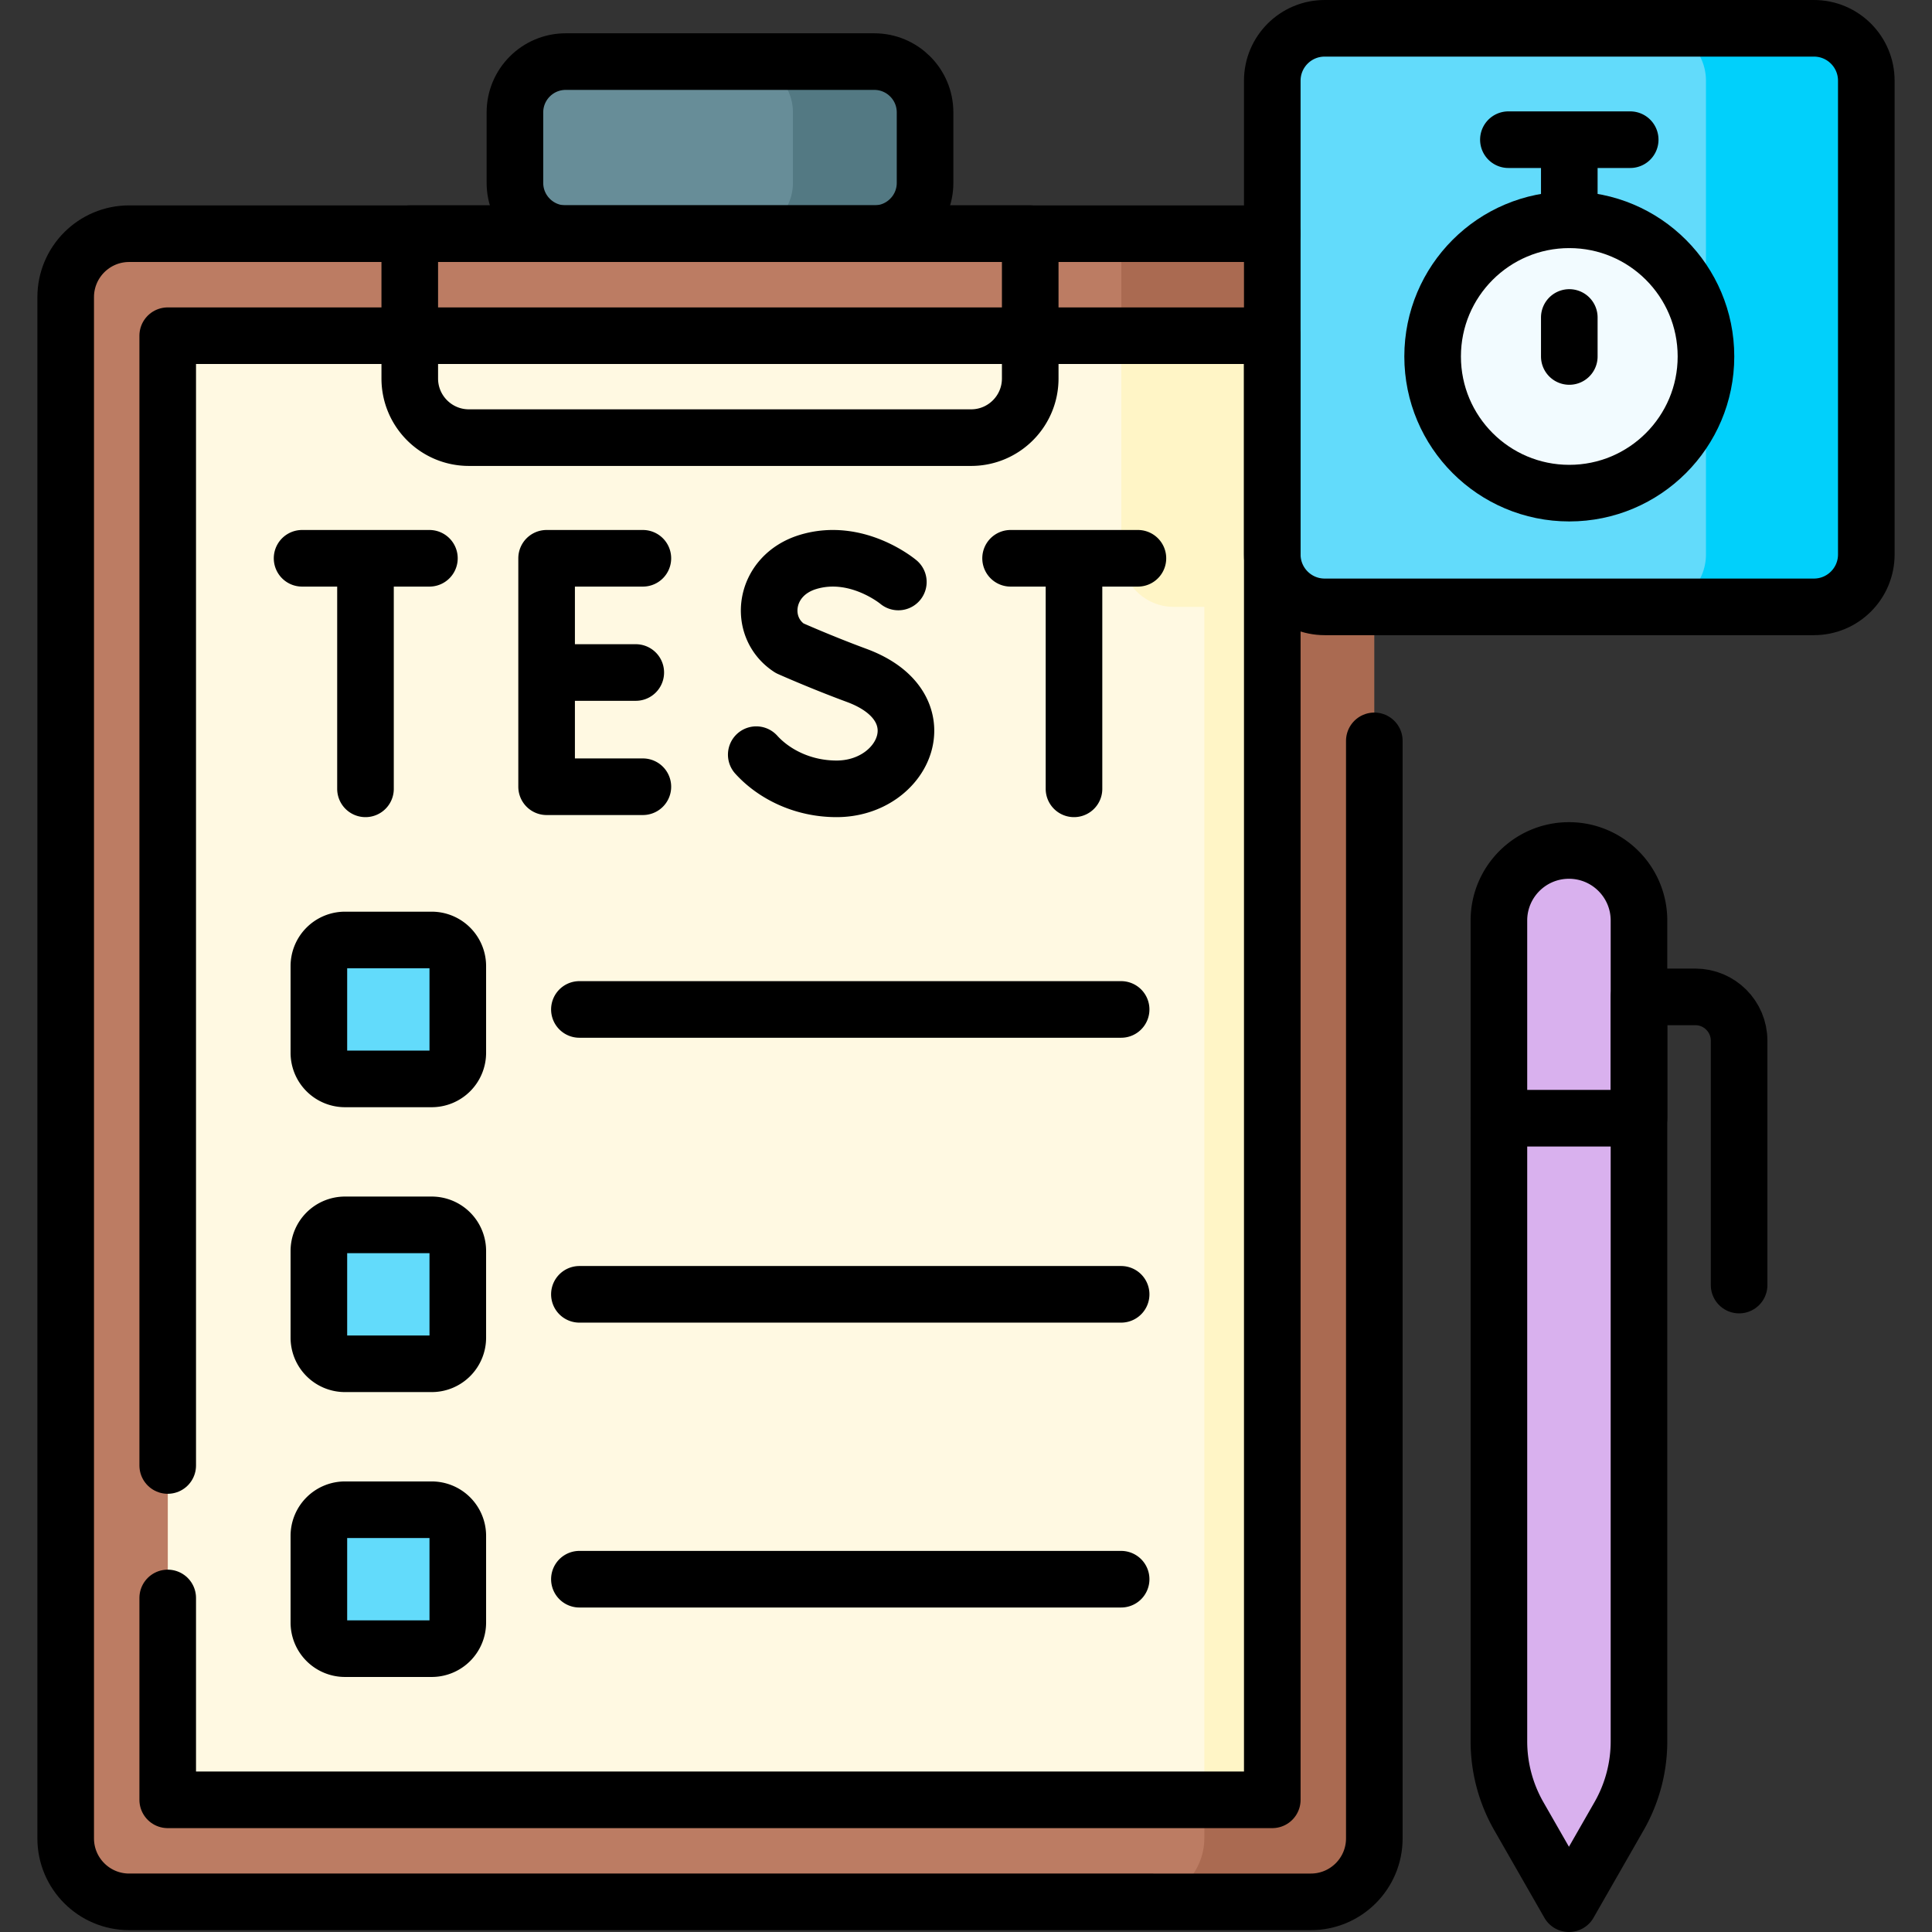
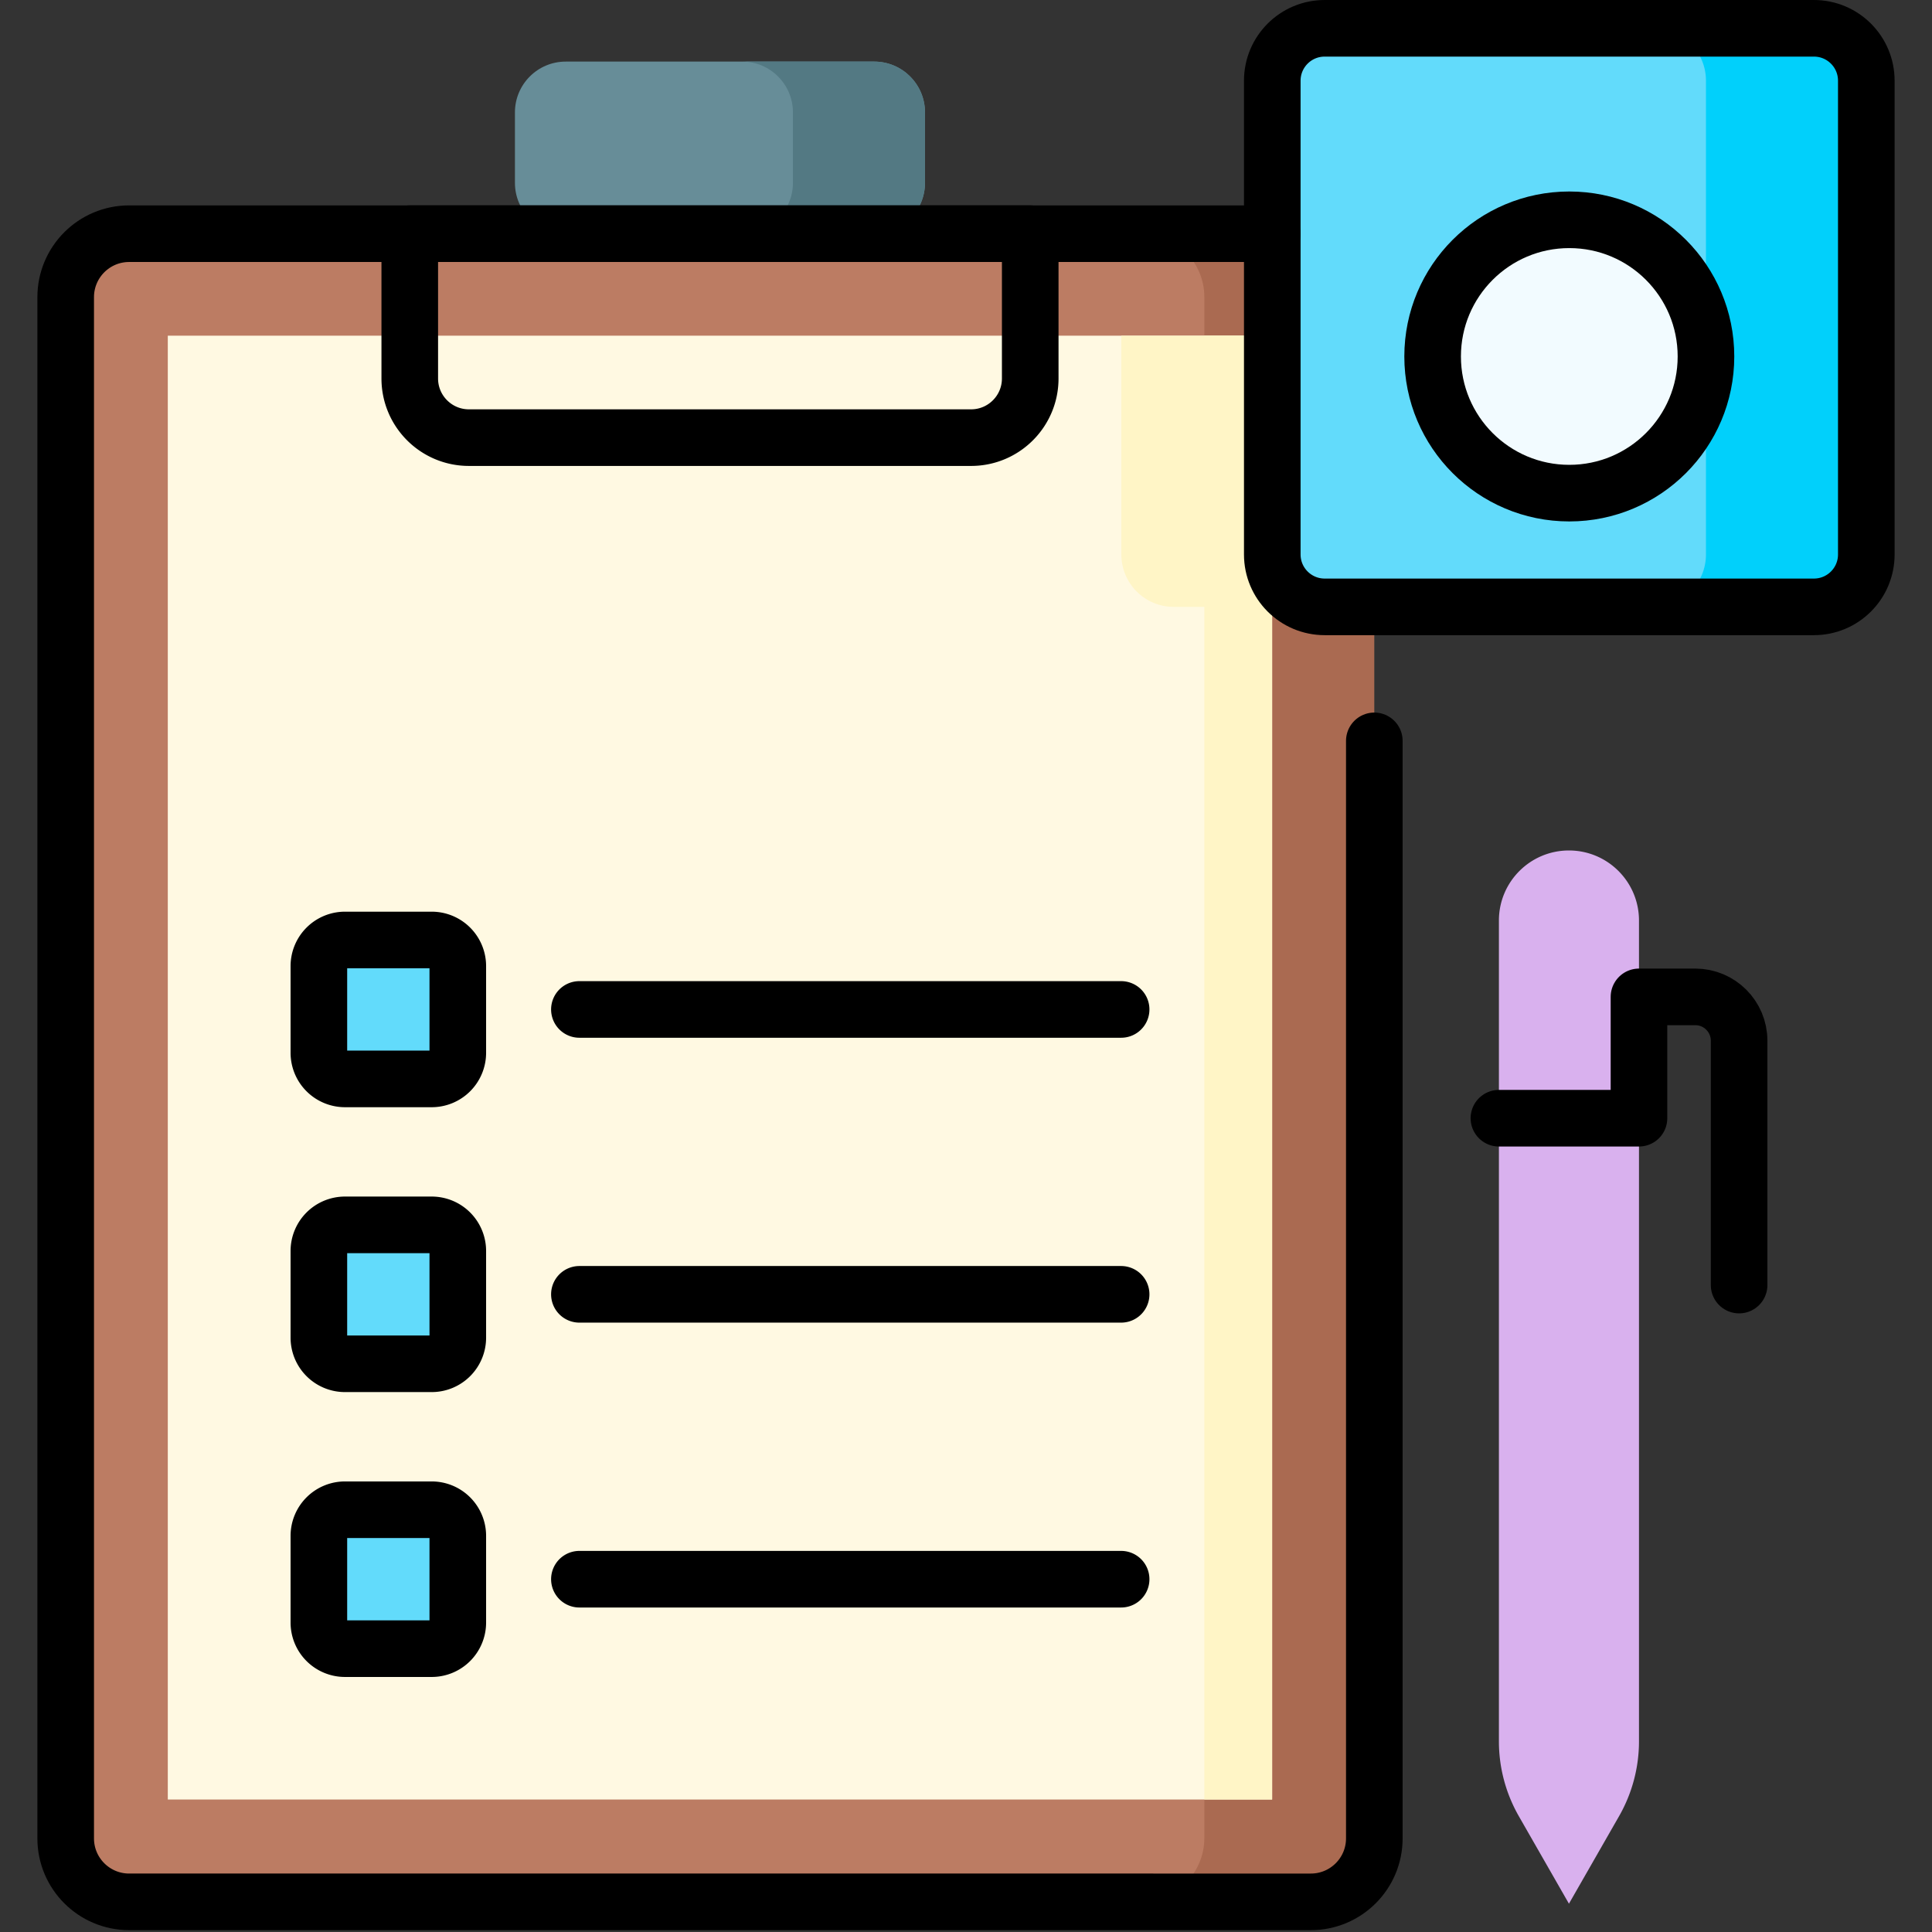
<svg xmlns="http://www.w3.org/2000/svg" version="1.1" width="512" height="512" x="0" y="0" viewBox="0 0 512 512" style="enable-background:new 0 0 512 512" xml:space="preserve">
  <rect x="0" y="0" width="512" height="512" fill="#333333" stroke="none" />
  <g>
    <path d="M364.169 78.74V487.1c0 9.29-7.53 16.82-16.82 16.82H34.259c-9.29 0-16.83-7.53-16.83-16.82V78.74c0-9.29 7.54-16.82 16.83-16.82h313.09c9.29 0 16.82 7.53 16.82 16.82z" style="" fill="#BC7C63" data-original="#bc7c63" />
    <path d="M364.165 78.738v408.36c0 9.29-7.53 16.82-16.82 16.82h-45c9.29 0 16.82-7.53 16.82-16.82V78.738c0-9.29-7.53-16.82-16.82-16.82h45c9.29 0 16.82 7.53 16.82 16.82z" style="" fill="#AA6A51" data-original="#aa6a51" />
-     <path d="M364.169 78.74v82.09h-53.12c-7.66 0-13.88-6.22-13.88-13.89V61.92h50.18c9.29 0 16.82 7.53 16.82 16.82z" style="" fill="#AA6A51" data-original="#aa6a51" />
    <path d="M44.469 88.96h292.66v387.93H44.469z" style="" fill="#FFF9E2" data-original="#fff9e2" />
    <path d="M319.165 88.958h17.96v387.93h-17.96z" style="" fill="#FFF5C6" data-original="#fff5c6" />
    <path d="M337.129 88.96v71.87h-26.08c-7.66 0-13.88-6.22-13.88-13.89V88.96h39.96z" style="" fill="#FFF5C6" data-original="#fff5c6" />
    <path d="M231.667 61.919h-81.74c-7.437 0-13.465-6.029-13.465-13.465V29.787c0-7.437 6.029-13.465 13.465-13.465h81.74c7.437 0 13.465 6.029 13.465 13.465v18.666c0 7.437-6.028 13.466-13.465 13.466z" style="" fill="#678D98" data-original="#678d98" />
    <path d="M245.135 29.788v18.67c0 7.43-6.03 13.46-13.47 13.46h-35c7.44 0 13.47-6.03 13.47-13.46v-18.67c0-7.44-6.03-13.47-13.47-13.47h35c7.44 0 13.47 6.03 13.47 13.47z" style="" fill="#537983" data-original="#537983" />
    <path d="M429.066 481.314 415.787 504.5l-13.279-23.186a39.936 39.936 0 0 1-5.281-19.849V243.944c0-10.25 8.31-18.56 18.56-18.56 10.25 0 18.56 8.31 18.56 18.56v217.521a39.946 39.946 0 0 1-5.281 19.849z" style="" fill="#D9B1EE" data-original="#d9b1ee" />
    <path d="M114.4 436.913H91.427a6.922 6.922 0 0 1-6.922-6.922v-22.973a6.922 6.922 0 0 1 6.922-6.922H114.4a6.922 6.922 0 0 1 6.922 6.922v22.973a6.922 6.922 0 0 1-6.922 6.922zM114.4 361.417H91.427a6.922 6.922 0 0 1-6.922-6.922v-22.973a6.922 6.922 0 0 1 6.922-6.922H114.4a6.922 6.922 0 0 1 6.922 6.922v22.973a6.922 6.922 0 0 1-6.922 6.922zM114.4 285.921H91.427a6.922 6.922 0 0 1-6.922-6.922v-22.973a6.922 6.922 0 0 1 6.922-6.922H114.4a6.922 6.922 0 0 1 6.922 6.922v22.973a6.922 6.922 0 0 1-6.922 6.922zM480.707 160.826H351.052c-7.668 0-13.884-6.216-13.884-13.884V21.384c0-7.668 6.216-13.884 13.884-13.884h129.655c7.668 0 13.884 6.216 13.884 13.884v125.557c0 7.669-6.216 13.885-13.884 13.885z" style="" fill="#62DBFB" data-original="#62dbfb" />
    <path d="M494.589 21.38v125.56c0 7.67-6.21 13.89-13.88 13.89h-42.49c7.66 0 13.88-6.22 13.88-13.89V21.38c0-7.66-6.22-13.88-13.88-13.88h42.49c7.67 0 13.88 6.22 13.88 13.88z" style="" fill="#01D0FB" data-original="#01d0fb" />
    <circle cx="415.88" cy="94.467" r="36.219" style="" fill="#F2FBFF" data-original="#f2fbff" />
    <path d="M480.707 160.826H351.052c-7.668 0-13.884-6.216-13.884-13.884V21.384c0-7.668 6.216-13.884 13.884-13.884h129.655c7.668 0 13.884 6.216 13.884 13.884v125.557c0 7.669-6.216 13.885-13.884 13.885z" style="stroke-linecap: round; stroke-linejoin: round; stroke-miterlimit: 10;" fill="none" stroke="#000000" stroke-width="15px" stroke-linecap="round" stroke-linejoin="round" stroke-miterlimit="10" data-original="#000000" />
    <circle cx="415.88" cy="94.467" r="36.219" style="stroke-linecap: round; stroke-linejoin: round; stroke-miterlimit: 10;" fill="none" stroke="#000000" stroke-width="15px" stroke-linecap="round" stroke-linejoin="round" stroke-miterlimit="10" data-original="#000000" />
-     <path d="M415.88 58.248V37.017M399.742 37.017h32.276M415.88 94.467V84.135M170.366 147.952h-25.509v60.539h25.509M168.485 178.221h-23.628M238.07 154.232s-10.963-9.215-23.891-5.321c-11.871 3.576-13.531 17.264-4.943 22.863 0 0 8.427 3.76 17.774 7.207 22.5 8.299 12.808 30.067-5.305 30.067-9.071 0-16.683-3.972-21.291-9.057M80.056 147.952h33.741M96.858 149.903v59.145M267.817 147.952h33.741M284.619 149.903v59.145M429.066 481.314 415.787 504.5l-13.279-23.186a39.936 39.936 0 0 1-5.281-19.849V243.944c0-10.25 8.31-18.56 18.56-18.56h0c10.25 0 18.56 8.31 18.56 18.56v217.521a39.946 39.946 0 0 1-5.281 19.849z" style="stroke-linecap: round; stroke-linejoin: round; stroke-miterlimit: 10;" fill="none" stroke="#000000" stroke-width="15px" stroke-linecap="round" stroke-linejoin="round" stroke-miterlimit="10" data-original="#000000" />
    <path d="M397.227 296.34h37.12v-32.158h14.918c6.415 0 11.615 5.2 11.615 11.615v64.759M364.209 196.336V487.19c0 9.29-7.53 16.82-16.82 16.82H34.229c-9.29 0-16.82-7.53-16.82-16.82V78.75c0-9.29 7.53-16.82 16.82-16.82h302.94" style="stroke-linecap: round; stroke-linejoin: round; stroke-miterlimit: 10;" fill="none" stroke="#000000" stroke-width="15px" stroke-linecap="round" stroke-linejoin="round" stroke-miterlimit="10" data-original="#000000" />
-     <path d="M44.446 388.368V88.967h292.722v388.005H44.446v-53.498M231.687 61.927h-81.761c-7.437 0-13.465-6.029-13.465-13.465V29.787c0-7.437 6.029-13.465 13.465-13.465h81.761c7.437 0 13.465 6.029 13.465 13.465v18.675c.001 7.437-6.028 13.465-13.465 13.465z" style="stroke-linecap: round; stroke-linejoin: round; stroke-miterlimit: 10;" fill="none" stroke="#000000" stroke-width="15px" stroke-linecap="round" stroke-linejoin="round" stroke-miterlimit="10" data-original="#000000" />
    <path d="M273.022 61.927h-164.43v38.376c0 8.657 7.018 15.674 15.674 15.674h133.082c8.657 0 15.674-7.018 15.674-15.674V61.927zM114.4 436.913H91.427a6.922 6.922 0 0 1-6.922-6.922v-22.973a6.922 6.922 0 0 1 6.922-6.922H114.4a6.922 6.922 0 0 1 6.922 6.922v22.973a6.922 6.922 0 0 1-6.922 6.922zM114.4 361.417H91.427a6.922 6.922 0 0 1-6.922-6.922v-22.973a6.922 6.922 0 0 1 6.922-6.922H114.4a6.922 6.922 0 0 1 6.922 6.922v22.973a6.922 6.922 0 0 1-6.922 6.922zM114.4 285.921H91.427a6.922 6.922 0 0 1-6.922-6.922v-22.973a6.922 6.922 0 0 1 6.922-6.922H114.4a6.922 6.922 0 0 1 6.922 6.922v22.973a6.922 6.922 0 0 1-6.922 6.922zM153.547 267.513h143.562M153.547 343.009h143.562M153.547 418.505h143.562" style="stroke-linecap: round; stroke-linejoin: round; stroke-miterlimit: 10;" fill="none" stroke="#000000" stroke-width="15px" stroke-linecap="round" stroke-linejoin="round" stroke-miterlimit="10" data-original="#000000" />
  </g>
</svg>